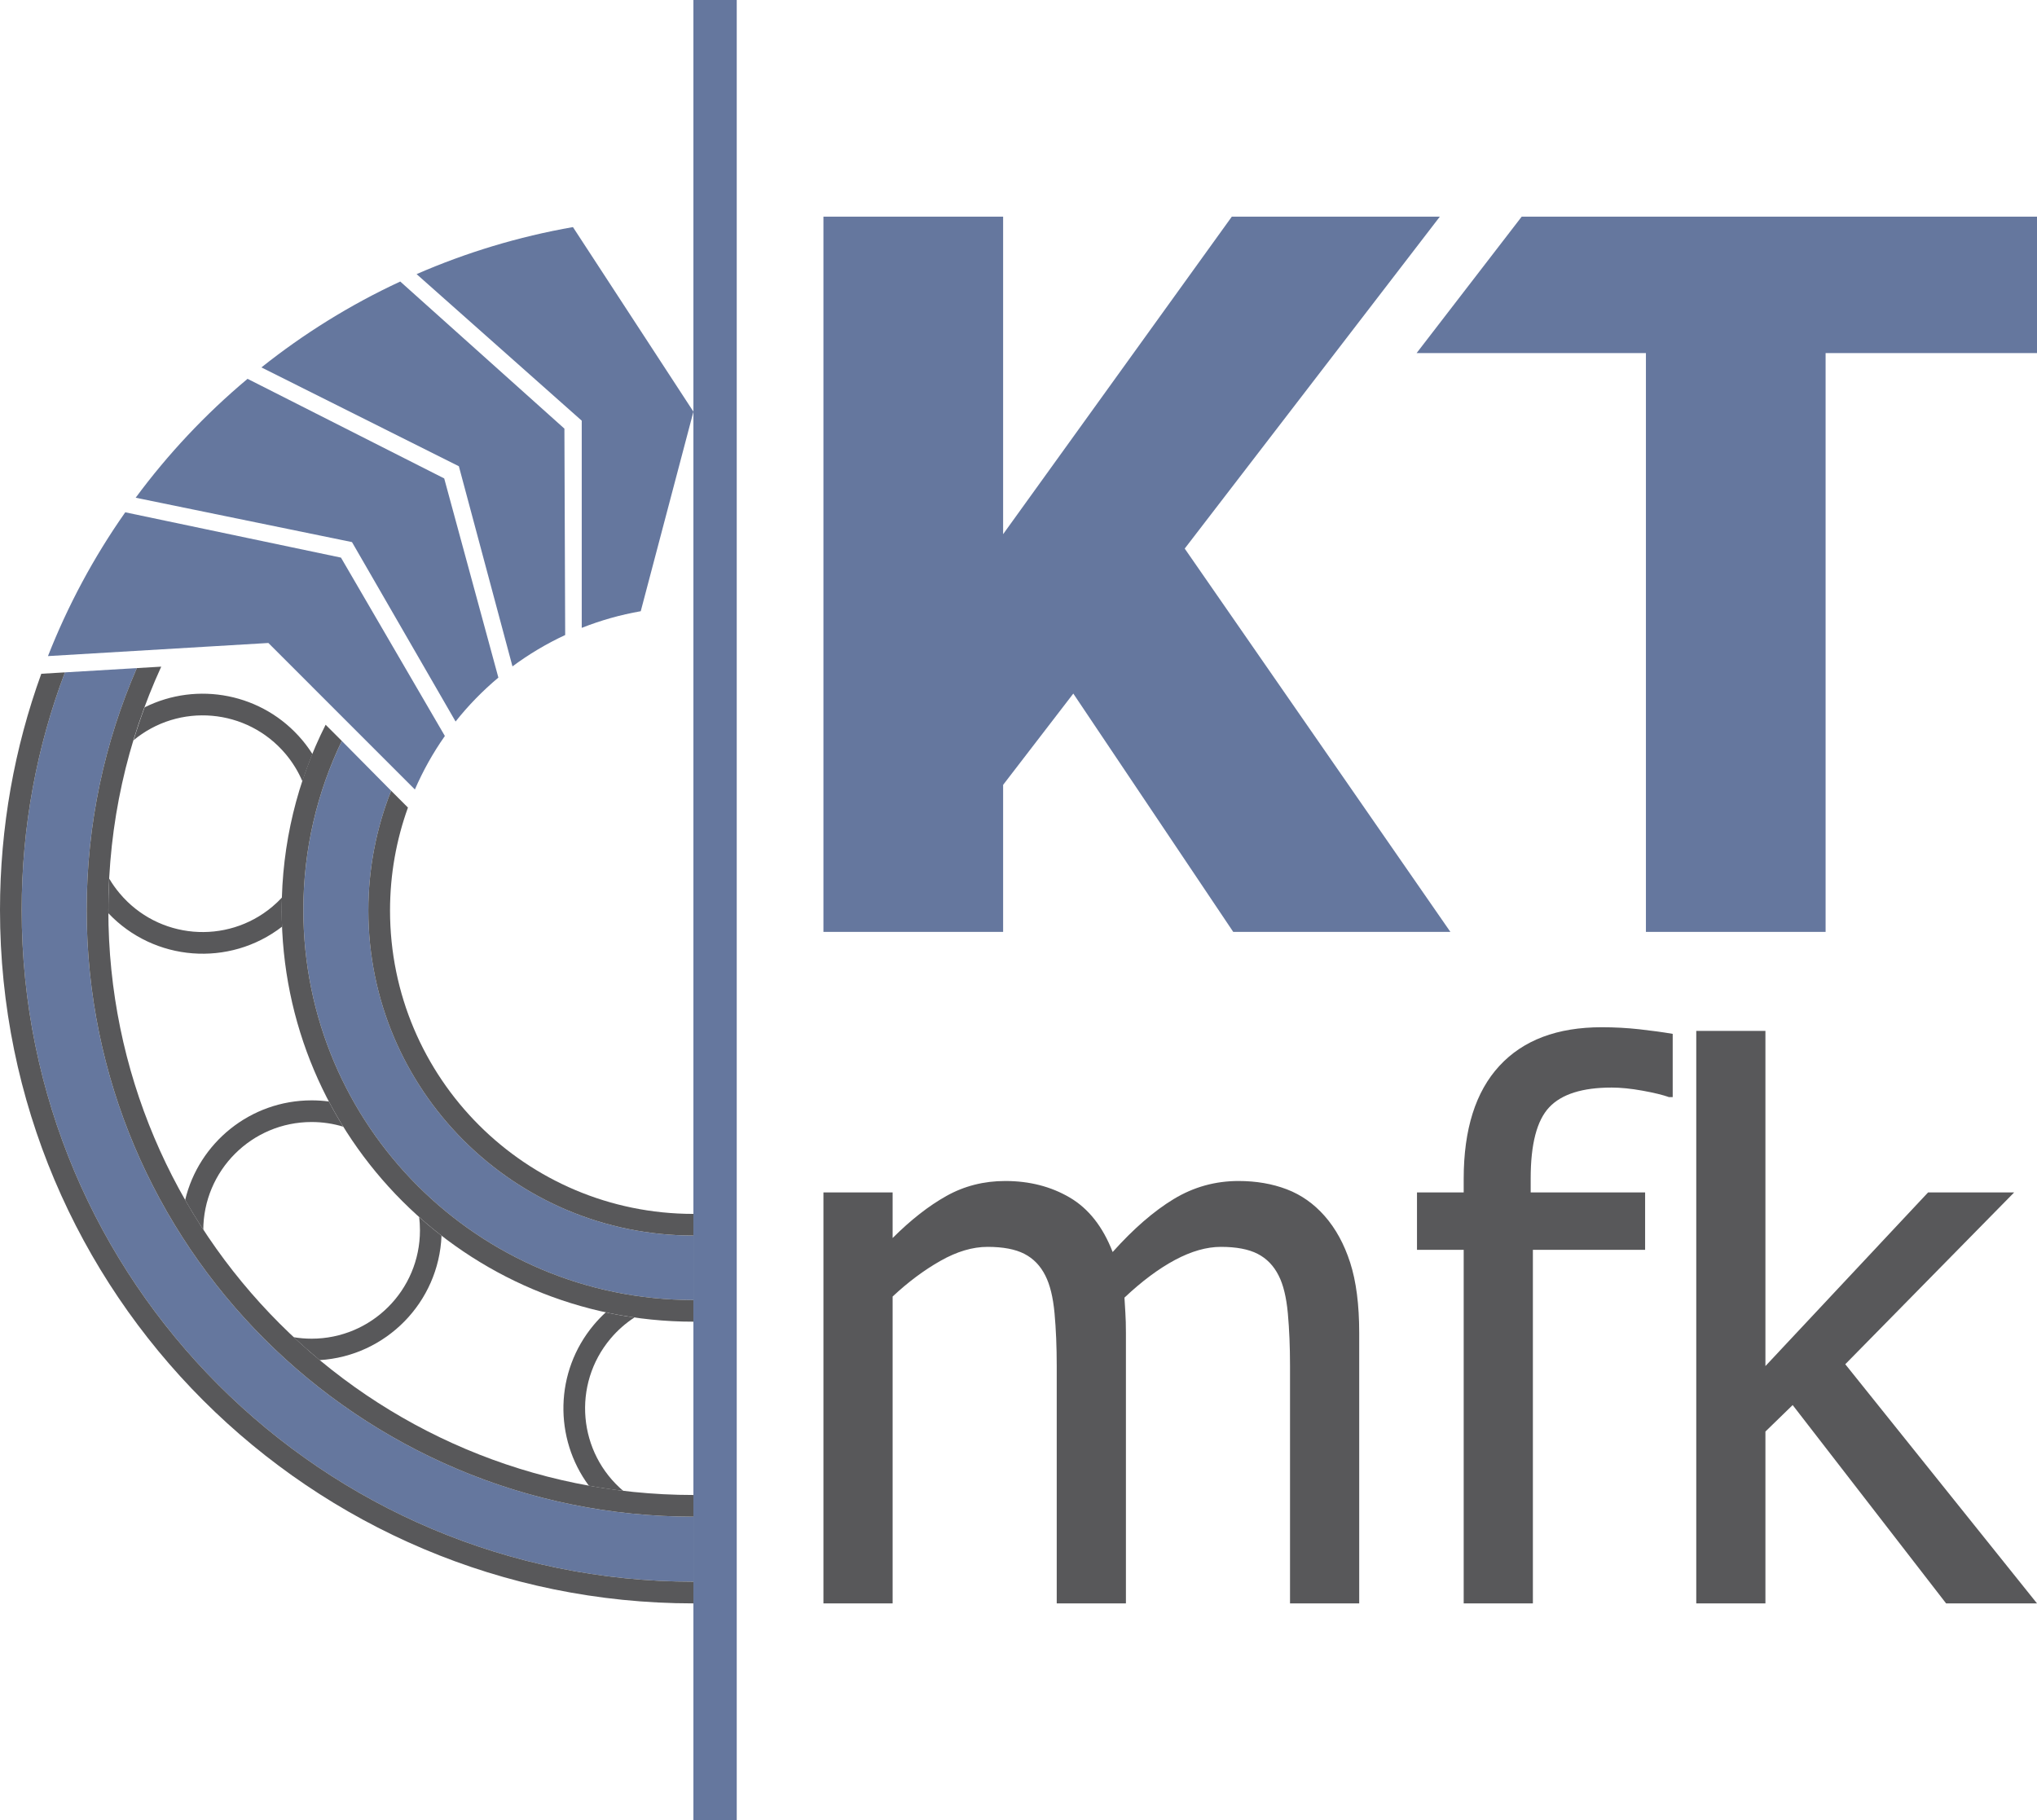
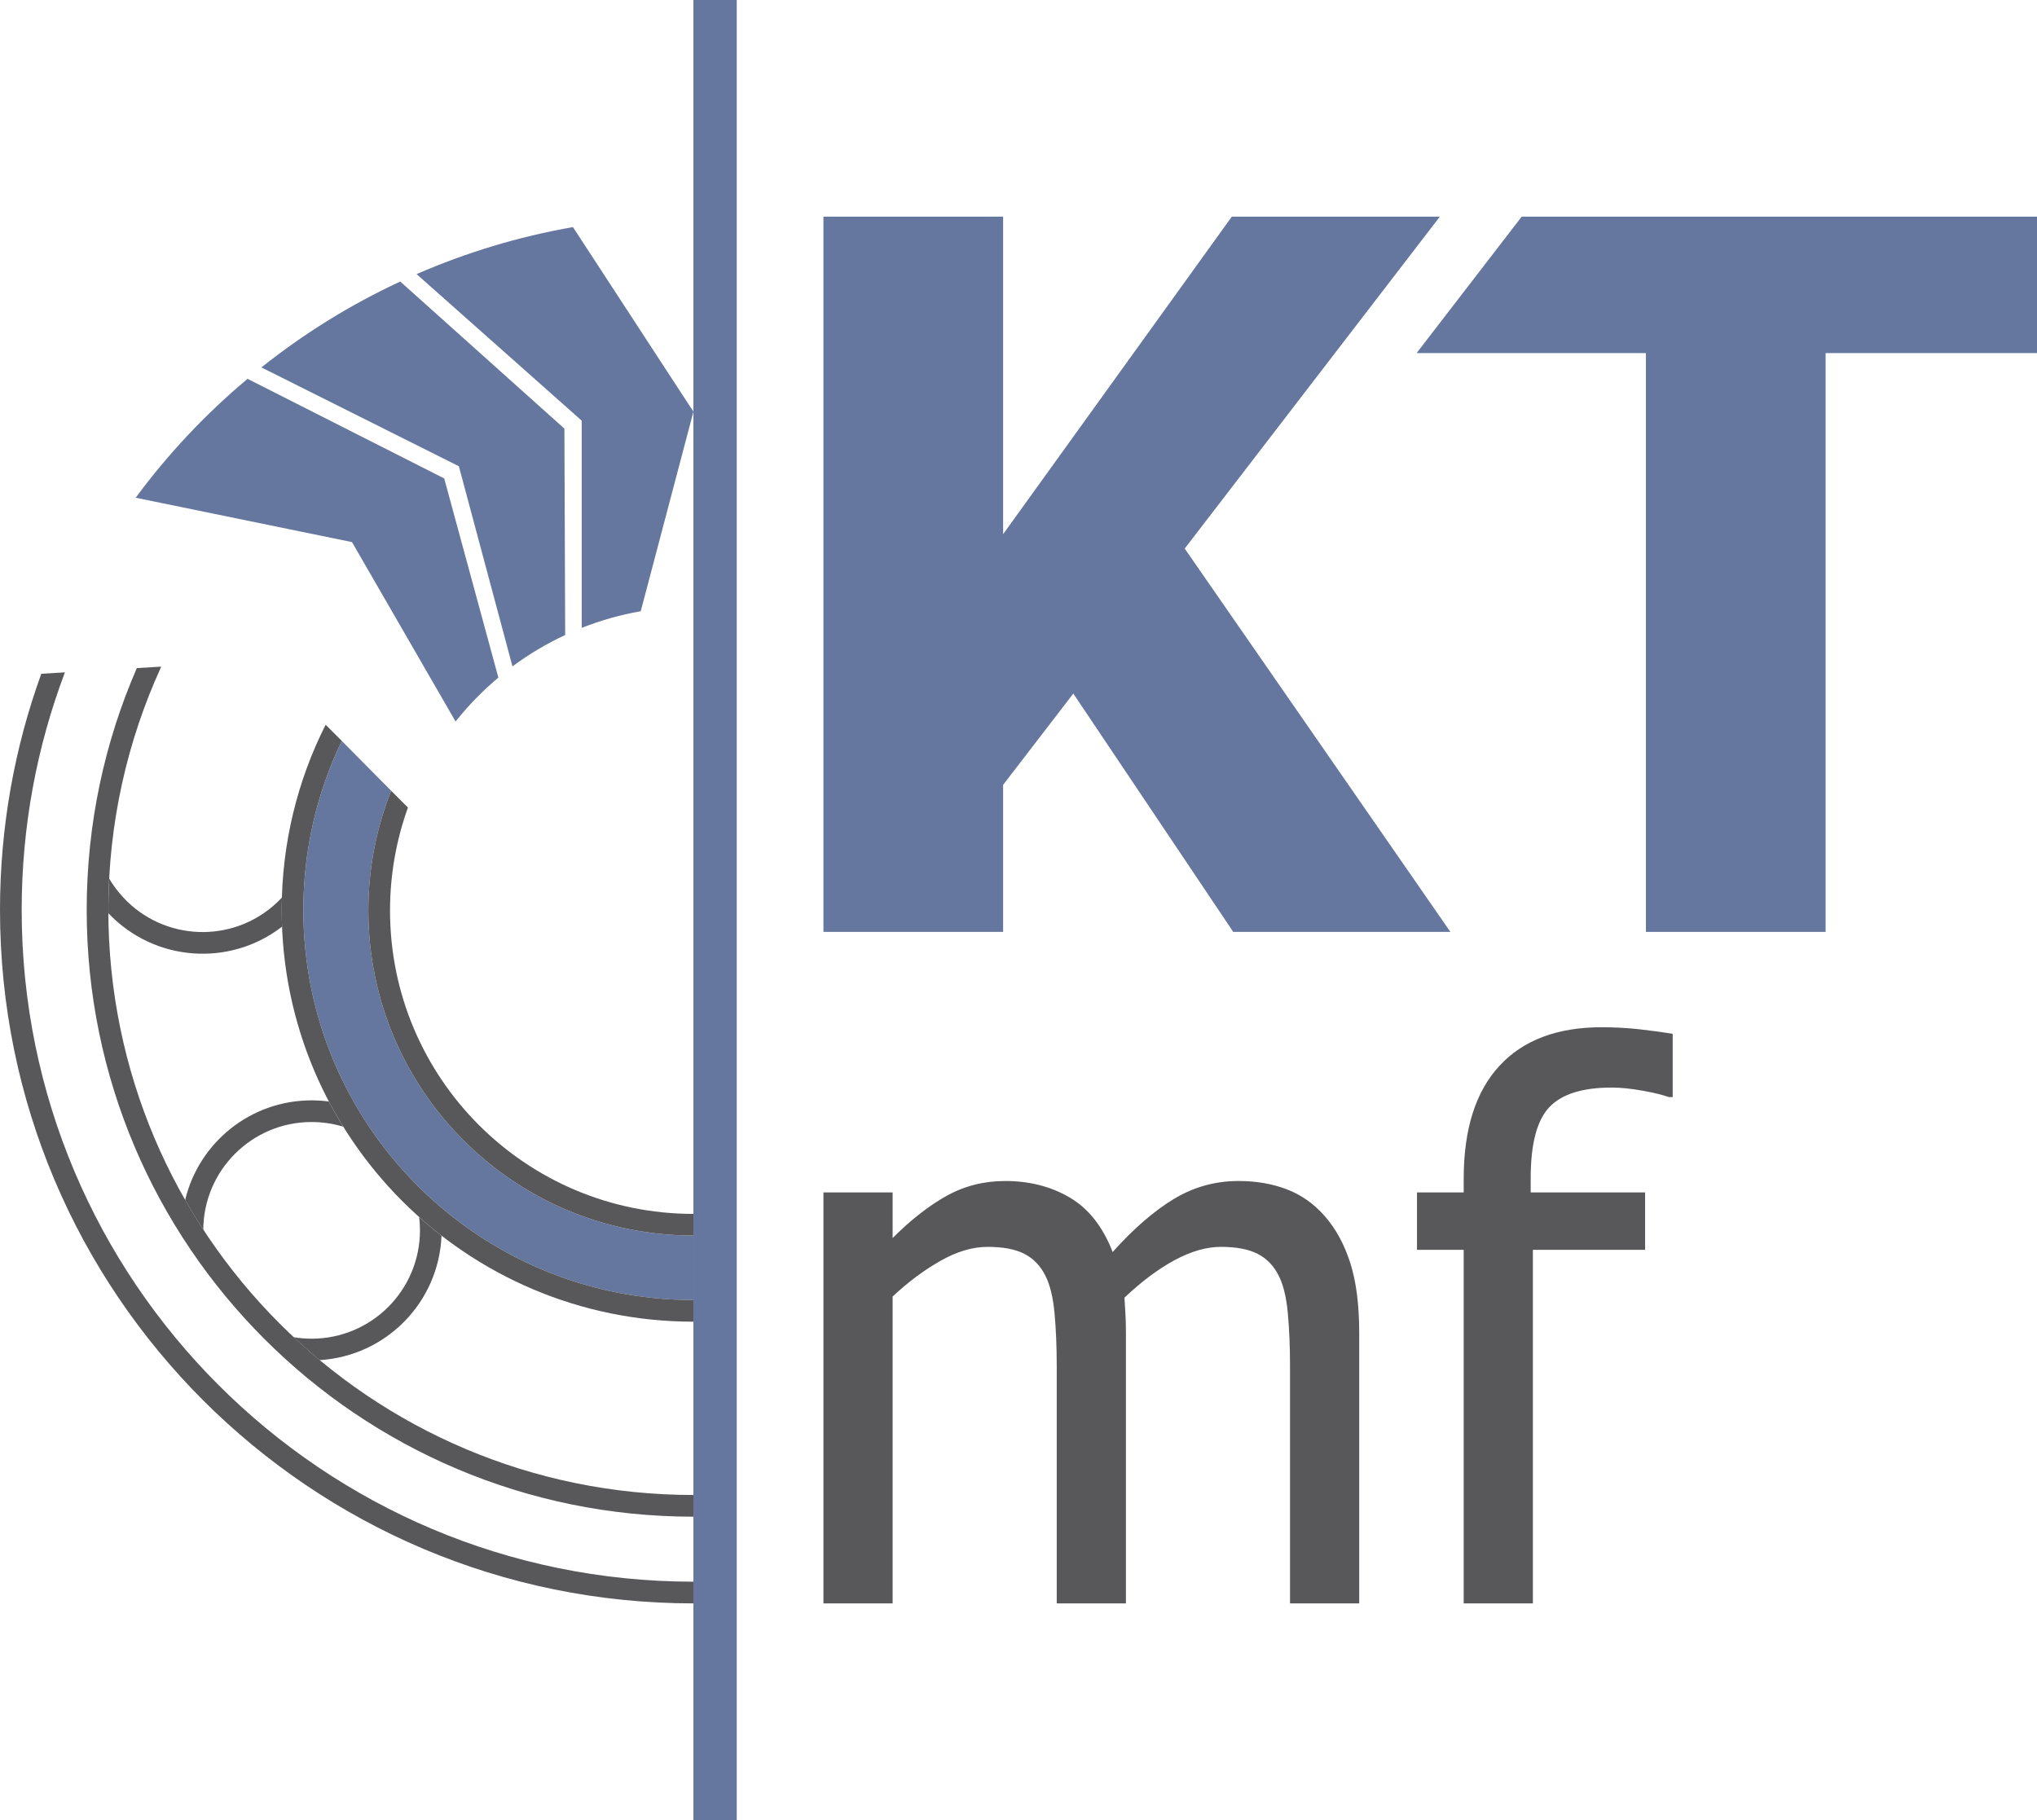
<svg xmlns="http://www.w3.org/2000/svg" xmlns:ns1="http://www.inkscape.org/namespaces/inkscape" xmlns:ns2="http://sodipodi.sourceforge.net/DTD/sodipodi-0.dtd" version="1.1" id="Ebene_1" x="0px" y="0px" width="266.453" height="238.109" viewBox="0 0 266.453 238.109" enable-background="new 0 0 595.28 841.89" xml:space="preserve" ns1:version="0.91 r13725" ns2:docname="KTmfk-Logo__farbig.svg" ns1:export-filename="KTmfk-Logo__farbig--300dpi.png" ns1:export-xdpi="299.94034" ns1:export-ydpi="299.94034">
  <defs id="defs51" />
  <ns2:namedview pagecolor="#ffffff" bordercolor="#666666" borderopacity="1" objecttolerance="10" gridtolerance="10" guidetolerance="10" ns1:pageopacity="0" ns1:pageshadow="2" ns1:window-width="1600" ns1:window-height="1178" id="namedview49" showgrid="false" fit-margin-top="0" fit-margin-left="0" fit-margin-right="0" fit-margin-bottom="0" ns1:zoom="1.1212866" ns1:cx="-146.19253" ns1:cy="-15.621296" ns1:window-x="1912" ns1:window-y="-8" ns1:window-maximized="1" ns1:current-layer="Ebene_1" />
  <g id="g7542" transform="translate(-164.153,-301.844)">
    <path id="path3" d="m 240.247,383.986 c 2.461,-0.973 5.043,-1.711 7.719,-2.178 l 0,0.002 6.891,-26.109 -15.75,-24.133 -0.004,-0.016 c -7.141,1.252 -13.996,3.338 -20.457,6.154 l 21.602,19.174 0,27.106 z" ns1:connector-curvature="0" style="fill:#65779e" />
    <path id="path5" d="m 231.188,389.025 c 2.129,-1.58 4.43,-2.959 6.895,-4.104 l 0,0.002 -0.102,-27.004 -21.461,-19.234 -0.008,-0.012 c -6.574,3.055 -12.652,6.844 -18.164,11.238 l 25.828,12.93 c 0.001,10e-4 7.016,26.184 7.012,26.184 z" ns1:connector-curvature="0" style="fill:#65779e" />
    <path id="path7" d="m 223.747,396.238 c 1.645,-2.076 3.516,-4.004 5.598,-5.748 l 0,0.004 -7.086,-26.059 -25.707,-13.023 -0.012,-0.012 c -5.559,4.654 -10.449,9.887 -14.641,15.559 l 28.297,5.805 c 0,0 13.555,23.472 13.551,23.474 z" ns1:connector-curvature="0" style="fill:#65779e" />
-     <path id="path9" d="m 218.423,405.129 c 1.055,-2.432 2.359,-4.777 3.922,-7 l 0,0.002 -13.59,-23.336 -28.203,-5.926 -0.012,-0.008 c -4.168,5.934 -7.535,12.254 -10.113,18.816 l 28.832,-1.715 c 0,0.001 19.168,19.165 19.164,19.167 z" ns1:connector-curvature="0" style="fill:#65779e" />
    <g id="g11">
      <path id="path13" d="m 353.876,423.762 -28.406,0 -20.922,-31.18 -9.18,11.943 0,19.236 -23.504,0 0,-93.572 23.504,0 0,41.539 29.914,-41.539 27.211,0 -33.371,43.424 34.754,50.149 z" ns1:connector-curvature="0" style="fill:#65779e" />
      <path id="path15" d="m 379.45,423.762 0,-75.725 -29.996,0 13.746,-17.848 67.406,0 0,17.848 -27.652,0 0,75.725 -23.504,0 z" ns1:connector-curvature="0" style="fill:#65779e" />
    </g>
    <rect id="rect17" height="238.109" width="5.668" y="301.844" x="254.856" style="fill:#65779e" />
-     <path id="path19" d="m 254.86,508.77 c -48.531,0 -87.871,-39.342 -87.871,-87.875 0,-10.945 2,-21.422 5.656,-31.088 l 9.406,-0.557 c -4.219,9.695 -6.559,20.395 -6.559,31.645 0,43.834 35.531,79.371 79.367,79.371 l 0,8.504 z" ns1:connector-curvature="0" style="fill:#65779e" />
    <path id="path21" d="m 215.317,405.297 c -1.922,4.85 -2.98,10.135 -2.98,15.668 0,23.484 19.039,42.52 42.52,42.52 l 0,-0.035 0,8.471 c -28.18,0 -51.023,-22.844 -51.023,-51.023 0,-7.926 1.809,-15.43 5.031,-22.121 l 6.452,6.52 z" ns1:connector-curvature="0" style="fill:#65779e" />
    <g id="g23">
      <path id="path25" d="m 332.896,511.609 0,-31.096 c 0,-2.471 -0.094,-4.758 -0.285,-6.859 -0.195,-2.102 -0.594,-3.746 -1.203,-4.934 -0.645,-1.283 -1.559,-2.23 -2.746,-2.84 -1.187,-0.61 -2.793,-0.914 -4.813,-0.914 -1.863,0 -3.859,0.57 -5.992,1.707 -2.133,1.141 -4.34,2.785 -6.617,4.934 0.031,0.547 0.07,1.195 0.117,1.949 0.051,0.756 0.074,1.646 0.074,2.672 l 0,35.381 -9.051,0 0,-31.096 c 0,-2.471 -0.094,-4.758 -0.285,-6.859 -0.195,-2.102 -0.598,-3.746 -1.207,-4.934 -0.641,-1.283 -1.555,-2.23 -2.742,-2.84 -1.187,-0.61 -2.793,-0.914 -4.813,-0.914 -1.957,0 -4.012,0.609 -6.16,1.828 -2.152,1.219 -4.238,2.777 -6.258,4.668 l 0,40.146 -9.051,0 0,-53.768 9.051,0 0,5.969 c 2.375,-2.373 4.723,-4.211 7.051,-5.512 2.324,-1.297 4.887,-1.949 7.676,-1.949 3.18,0 5.992,0.723 8.449,2.168 2.453,1.443 4.324,3.816 5.605,7.123 2.73,-3.049 5.391,-5.357 7.992,-6.932 2.598,-1.572 5.422,-2.359 8.469,-2.359 2.313,0 4.414,0.363 6.309,1.084 1.891,0.721 3.543,1.885 4.957,3.49 1.441,1.637 2.559,3.674 3.344,6.113 0.785,2.438 1.18,5.502 1.18,9.191 l 0,35.381 -9.051,0 z" ns1:connector-curvature="0" style="fill:#58585a" />
      <path id="path27" d="m 382.954,445.377 -0.48,0 c -0.805,-0.289 -1.957,-0.57 -3.465,-0.844 -1.508,-0.271 -2.855,-0.408 -4.043,-0.408 -3.82,0 -6.539,0.857 -8.16,2.576 -1.621,1.717 -2.43,4.82 -2.43,9.313 l 0,1.828 14.969,0 0,7.51 -14.68,0 0,46.258 -9.051,0 0,-46.258 -6.109,0 0,-7.51 6.109,0 0,-1.781 c 0,-6.48 1.559,-11.406 4.672,-14.775 3.109,-3.369 7.57,-5.053 13.379,-5.053 1.668,0 3.305,0.088 4.91,0.264 1.602,0.178 3.063,0.377 4.379,0.602 l 0,8.278 z" ns1:connector-curvature="0" style="fill:#58585a" />
-       <path id="path29" d="m 430.606,511.609 -11.891,0 -20.07,-25.947 -3.563,3.465 0,22.482 -9.047,0 0,-74.896 9.047,0 0,43.848 21.277,-22.719 11.262,0 -22.094,22.479 25.079,31.288 z" ns1:connector-curvature="0" style="fill:#58585a" />
    </g>
    <path id="path31" d="m 190.794,462.785 c -0.844,-1.287 -1.652,-2.602 -2.418,-3.941 l -0.004,-0.006 c 1.785,-7.477 8.516,-13.039 16.543,-13.039 0.766,0 1.516,0.051 2.254,0.148 l -0.004,-0.006 c 0.594,1.129 1.227,2.234 1.895,3.314 l 0.008,-0.006 c -1.313,-0.4 -2.707,-0.617 -4.152,-0.617 -7.828,0 -14.172,6.346 -14.172,14.172" ns1:connector-curvature="0" style="fill:#58585a" />
    <path id="path33" d="m 221.907,463.498 c -0.348,8.725 -7.266,15.758 -15.945,16.285 l -0.004,-0.006 c -1.16,-0.967 -2.293,-1.965 -3.395,-2.996 l 0,0.004 c 0.766,0.127 1.551,0.193 2.352,0.193 7.828,0 14.172,-6.344 14.172,-14.174 0,-0.592 -0.035,-1.174 -0.105,-1.746 l -0.004,0.006 c 0.945,0.844 1.922,1.658 2.926,2.438 l 0.003,-0.004 z" ns1:connector-curvature="0" style="fill:#58585a" />
-     <path id="path35" d="m 245.767,496.9 c -1.531,-0.18 -3.055,-0.41 -4.574,-0.684 l -0.008,0.004 c -4.578,-6.176 -4.516,-14.906 0.645,-21.057 0.492,-0.586 1.016,-1.131 1.563,-1.631 l -0.008,0 c 1.25,0.271 2.5,0.496 3.762,0.678 l 0,-0.01 c -1.152,0.748 -2.215,1.678 -3.145,2.785 -5.031,5.996 -4.25,14.934 1.746,19.965" ns1:connector-curvature="0" style="fill:#58585a" />
-     <path id="path37" d="m 181.599,398.775 c 0.445,-1.473 0.934,-2.936 1.469,-4.383 l 0,-0.008 c 6.875,-3.439 15.461,-1.859 20.625,4.289 0.488,0.586 0.934,1.195 1.332,1.824 l 0,-0.008 c -0.48,1.18 -0.922,2.375 -1.316,3.582 l 0.008,0.004 c -0.535,-1.266 -1.27,-2.473 -2.195,-3.578 -5.035,-5.998 -13.973,-6.779 -19.969,-1.75" ns1:connector-curvature="0" style="fill:#58585a" />
    <path id="path39" d="m 201.056,423.07 c -6.91,5.34 -16.742,4.561 -22.723,-1.748 l 0,-0.008 c -0.008,-1.51 0.031,-3.02 0.113,-4.525 l -0.004,0.002 c 0.391,0.668 0.848,1.313 1.363,1.926 5.031,5.998 13.969,6.779 19.969,1.746 0.449,-0.379 0.875,-0.781 1.266,-1.203 l -0.004,0 c -0.039,1.268 -0.035,2.539 0.012,3.809 l 0.008,10e-4 z" ns1:connector-curvature="0" style="fill:#58585a" />
    <path id="path41" d="m 254.856,463.484 c -23.48,0 -42.52,-19.035 -42.52,-42.52 0,-5.531 1.059,-10.818 2.98,-15.668 l 2.199,2.199 c -1.516,4.205 -2.344,8.742 -2.344,13.469 0,21.918 17.766,39.688 39.684,39.688 l 0,2.832 z" ns1:connector-curvature="0" style="fill:#58585a" />
    <path id="path43" d="m 254.856,474.754 c -29.742,0 -53.855,-24.113 -53.855,-53.859 0,-8.717 2.07,-16.951 5.746,-24.236 l 2.117,2.115 c -3.223,6.693 -5.031,14.195 -5.031,22.121 0,28.18 22.844,51.025 51.023,51.025 l 0,2.834 z" ns1:connector-curvature="0" style="fill:#58585a" />
    <path id="path45" d="m 254.86,500.266 c -43.836,0 -79.367,-35.537 -79.367,-79.373 0,-11.248 2.34,-21.949 6.559,-31.645 l 3.191,-0.188 c -4.441,9.693 -6.918,20.475 -6.918,31.834 0,42.268 34.27,76.533 76.535,76.533 l 0,2.839 z" ns1:connector-curvature="0" style="fill:#58585a" />
    <path id="path47" d="m 254.86,511.609 c -50.094,0 -90.707,-40.615 -90.707,-90.713 0,-10.854 1.906,-21.262 5.402,-30.906 l 3.09,-0.184 c -3.656,9.664 -5.656,20.143 -5.656,31.088 0,48.533 39.34,87.875 87.871,87.875 l 0,2.84 z" ns1:connector-curvature="0" style="fill:#58585a" />
  </g>
</svg>